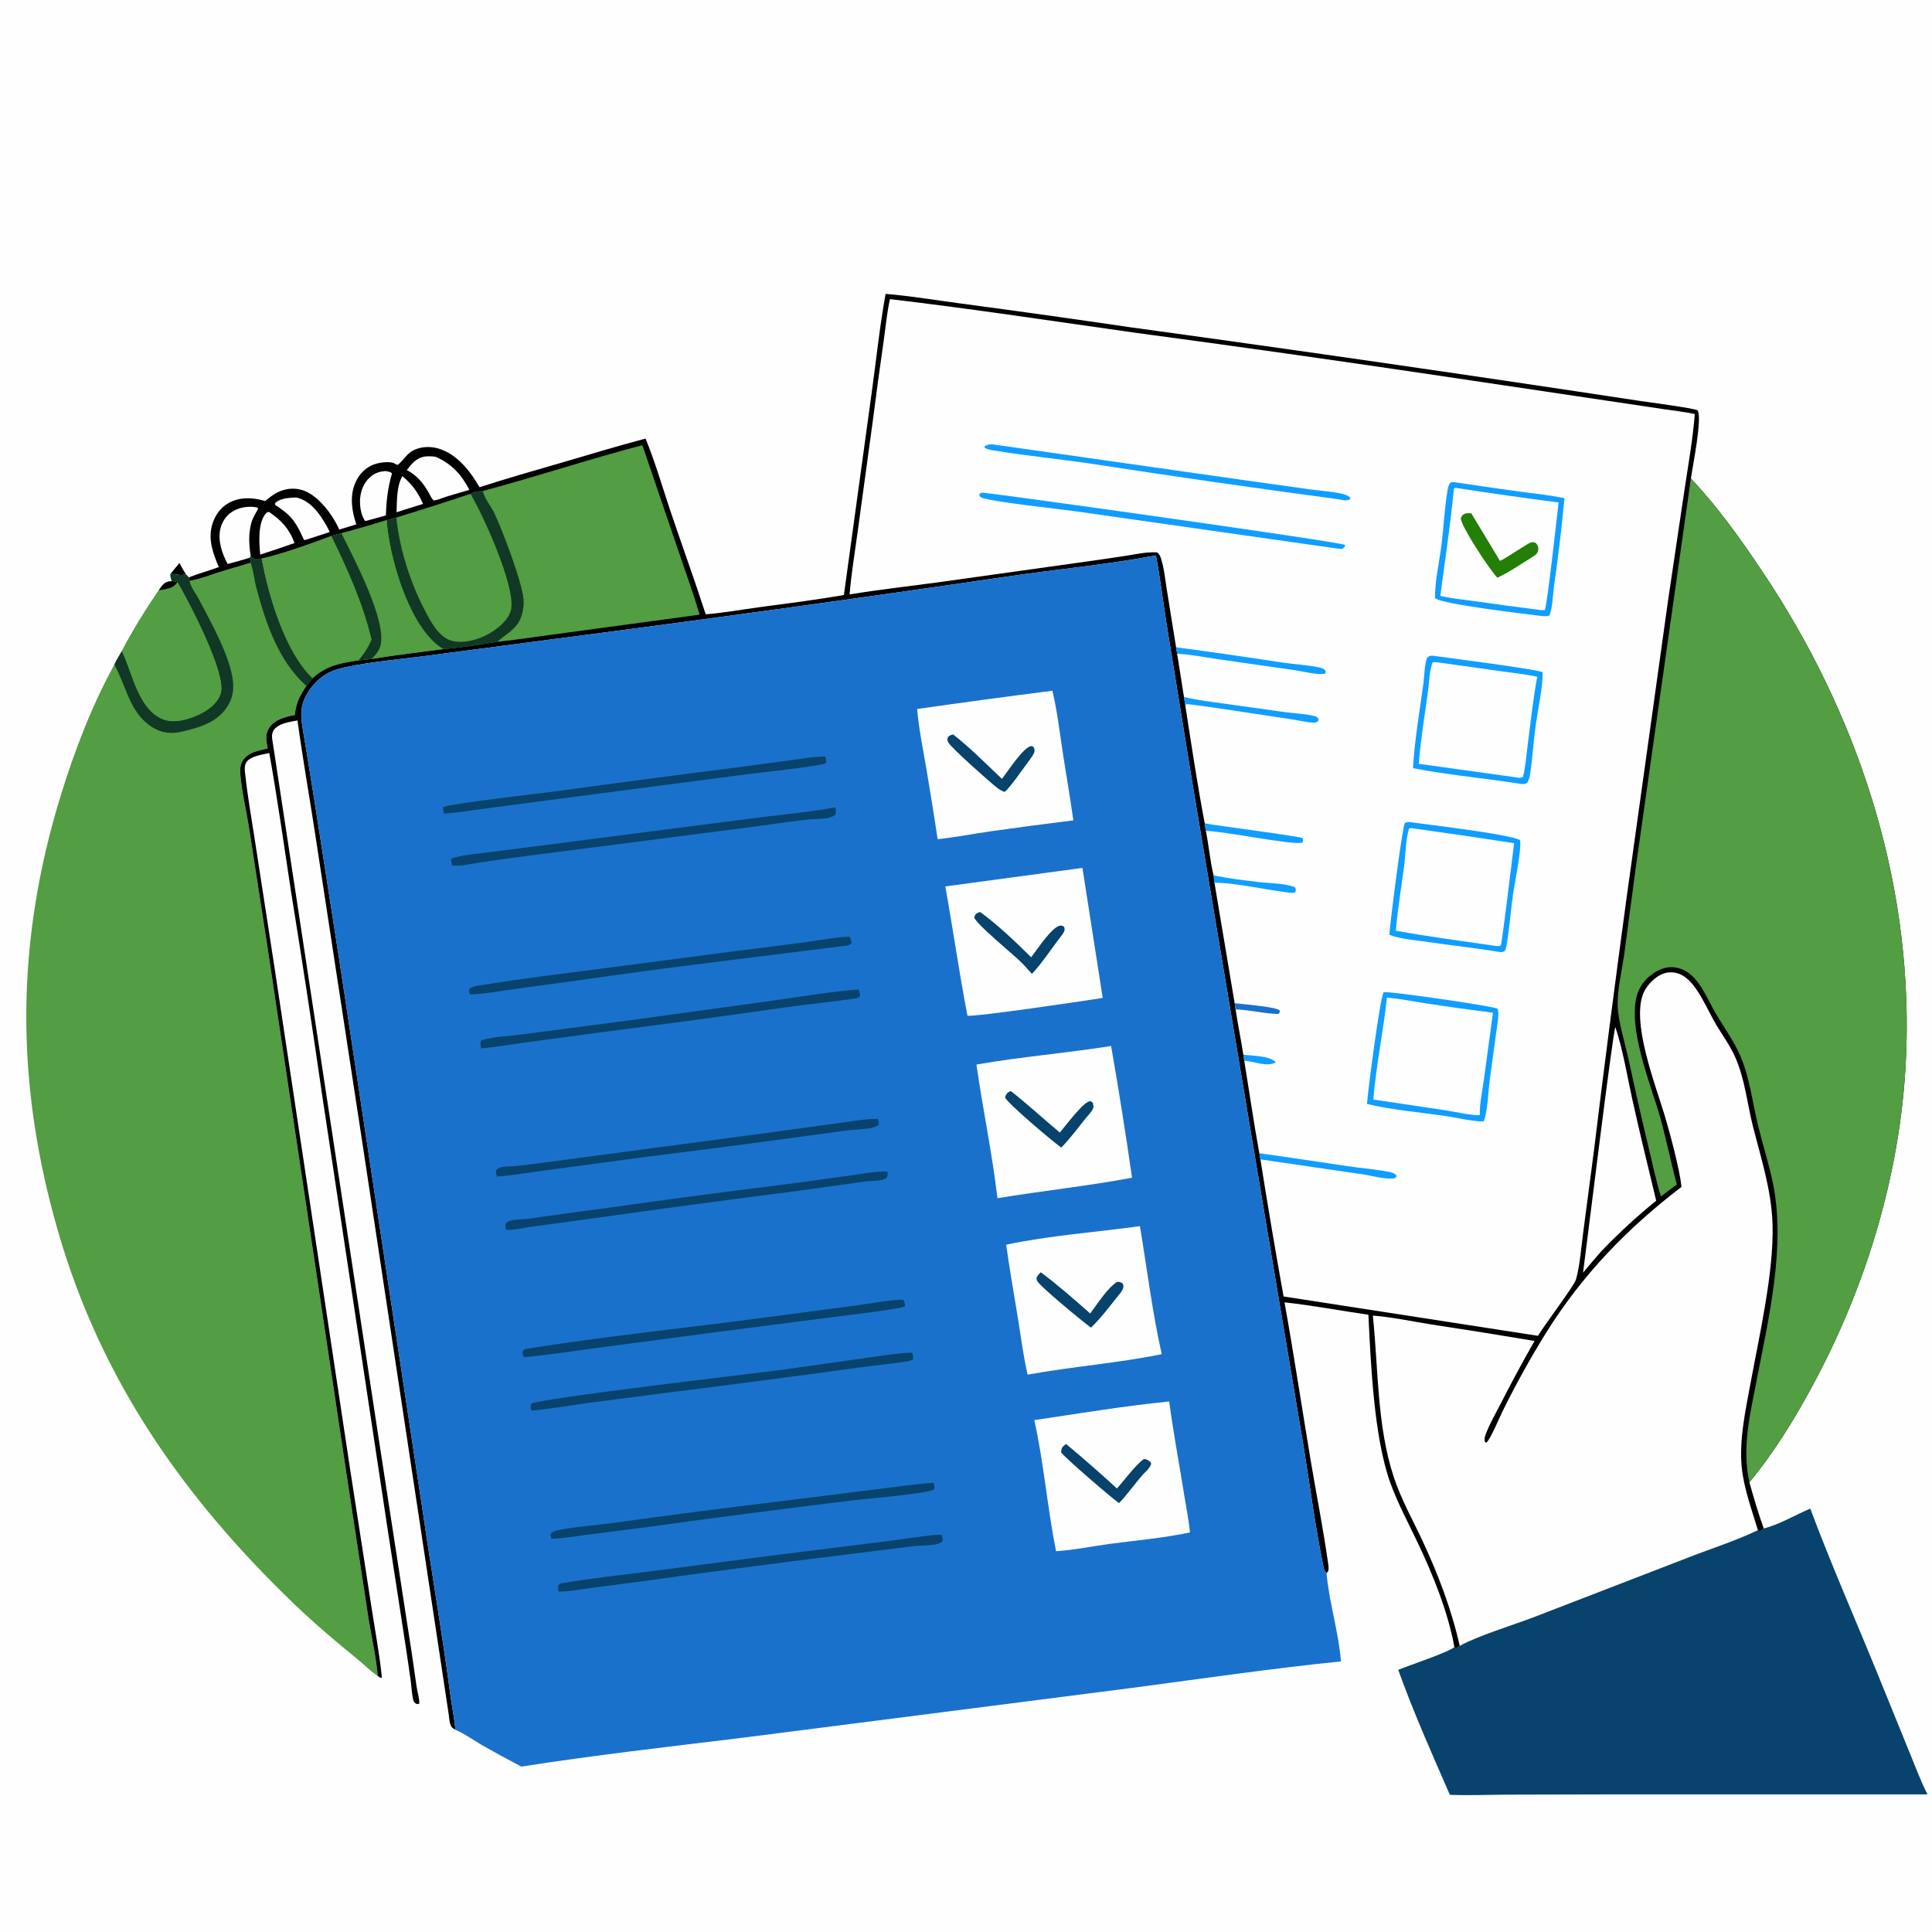
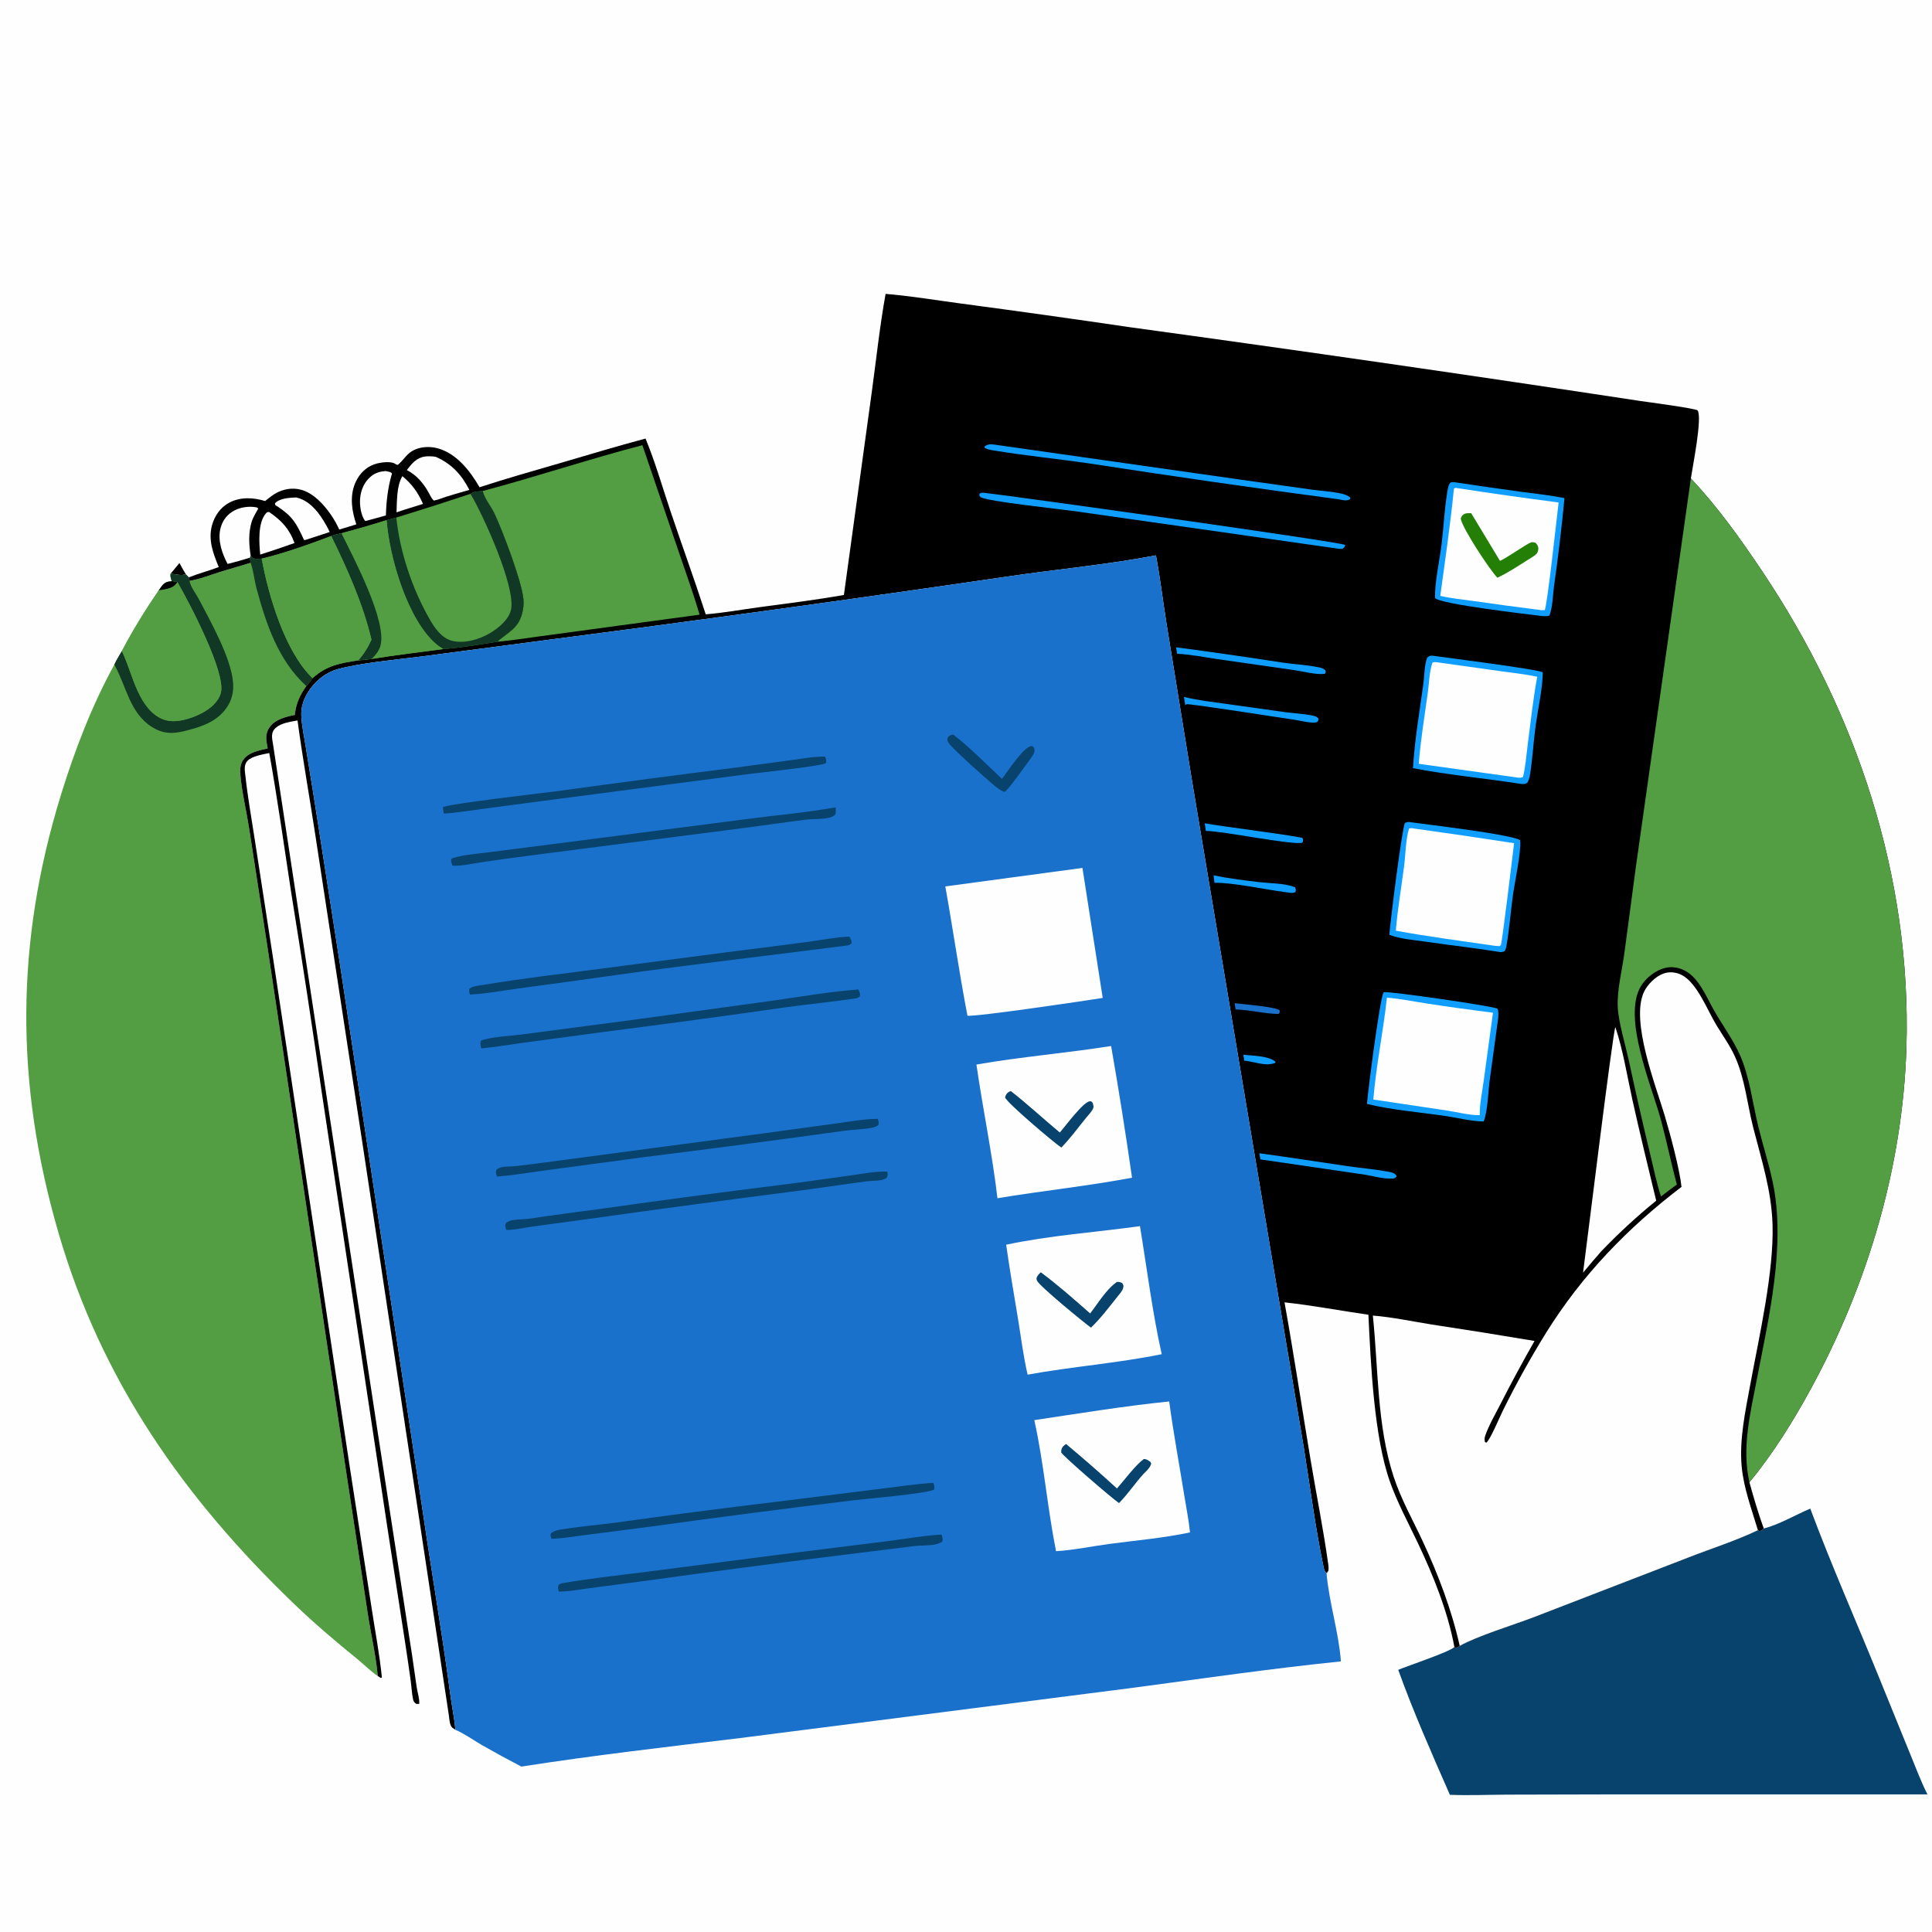
<svg xmlns="http://www.w3.org/2000/svg" width="156" height="156" viewBox="0 0 156 156" fill="none">
  <rect x="0" y="0" width="156" height="156" fill="#808080" stroke="none" />
  <g clip-path="url(#clip0_141_568)">
    <path d="M156 0H0V156H156V0Z" fill="#FEFEFF" />
    <path d="M15.006 46.368C14.829 46.069 14.646 45.772 14.49 45.461L13.765 46.337C14.149 46.351 14.649 46.515 15.006 46.368Z" fill="black" />
    <path d="M146.172 121.812C144.994 122.31 143.638 123.114 142.415 123.417C142.268 123.57 142.268 123.594 142.062 123.621L141.943 123.553C140.143 124.413 138.187 125.03 136.327 125.757L123.818 130.588C122.184 131.211 119.266 132.105 117.865 132.895L117.609 133.07C117.545 133.048 117.48 133.042 117.435 132.991C117.043 133.385 113.678 134.504 112.9 134.832C114.131 138.25 115.613 141.596 117.072 144.923C118.601 144.983 120.152 144.918 121.683 144.909L129.492 144.89L155.633 144.888C155.104 143.847 154.695 142.733 154.249 141.654L151.641 135.242C149.824 130.775 147.855 126.33 146.172 121.812Z" fill="#07436C" />
    <path d="M21.131 45.107C20.958 45.117 20.767 45.138 20.595 45.118C20.405 45.096 20.334 45.006 20.238 44.857L20.169 45.03C20.195 45.168 20.22 45.303 20.234 45.443C19.39 45.711 18.535 45.94 17.691 46.207C16.915 46.453 16.118 46.772 15.313 46.9L15.245 46.621L15.005 46.369C14.649 46.515 14.148 46.352 13.764 46.337C13.748 46.566 13.796 46.717 13.871 46.928C13.509 46.971 13.321 47.005 13.087 47.298C12.996 47.413 12.911 47.533 12.827 47.653C11.757 49.221 10.724 50.885 9.843 52.567C9.634 52.927 9.405 53.285 9.233 53.665C7.421 56.963 6.042 60.558 4.932 64.147C1.23 76.115 1.216 87.505 4.724 99.554C8.204 111.507 14.858 120.966 23.762 129.524C25.412 131.11 27.139 132.567 28.912 134.012C29.43 134.434 29.952 134.971 30.504 135.331C30.359 133.684 29.962 132.017 29.71 130.38L27.924 118.656L21.607 76.524L20.104 66.803C19.882 65.395 19.525 63.948 19.408 62.532C19.377 62.148 19.395 61.736 19.611 61.403C20.042 60.734 20.904 60.6 21.617 60.432C21.494 59.802 21.372 59.278 21.774 58.713C22.223 58.085 23.087 57.867 23.805 57.731C23.808 57.7 23.813 57.67 23.816 57.639C23.914 56.76 24.238 56.109 24.735 55.393C24.924 55.197 25.077 54.978 25.237 54.758C23.01 52.616 21.691 48.135 21.131 45.107Z" fill="#539D42" />
    <path d="M21.13 45.107C20.957 45.117 20.767 45.138 20.595 45.118C20.405 45.096 20.334 45.006 20.238 44.857L20.169 45.03C20.195 45.168 20.22 45.303 20.234 45.443L20.272 45.554C20.482 46.172 20.541 46.874 20.712 47.511C21.493 50.399 22.471 53.332 24.735 55.393C24.923 55.197 25.077 54.978 25.236 54.758C23.009 52.616 21.691 48.135 21.13 45.107Z" fill="#113825" />
    <path d="M13.763 46.336C13.747 46.566 13.794 46.716 13.87 46.927C14.021 46.947 14.174 46.963 14.323 46.998C15.272 48.624 18.265 54.328 17.832 55.945C17.632 56.692 16.95 57.24 16.293 57.586C15.463 58.021 14.215 58.423 13.301 58.127C12.239 57.782 11.6 56.817 11.146 55.858C10.642 54.789 10.343 53.617 9.841 52.566C9.632 52.926 9.404 53.285 9.231 53.664C10.206 55.398 10.459 57.567 12.285 58.712C13.109 59.23 13.883 59.276 14.814 59.05C16.235 58.704 17.648 58.275 18.438 56.925C18.768 56.36 18.874 55.731 18.817 55.084C18.642 53.087 17.001 50.183 16.055 48.374C15.839 47.959 15.419 47.435 15.322 46.984C15.316 46.956 15.315 46.928 15.311 46.9L15.243 46.62L15.004 46.368C14.647 46.514 14.146 46.351 13.763 46.336Z" fill="#113825" />
    <path d="M13.87 46.927C13.508 46.971 13.32 47.005 13.086 47.297C12.995 47.412 12.91 47.532 12.825 47.652C11.755 49.221 10.722 50.884 9.842 52.566C10.343 53.617 10.642 54.789 11.147 55.858C11.6 56.817 12.239 57.782 13.302 58.127C14.215 58.423 15.464 58.021 16.293 57.586C16.95 57.24 17.632 56.692 17.832 55.945C18.265 54.328 15.272 48.624 14.323 46.998C14.174 46.963 14.021 46.947 13.87 46.927Z" fill="#539D42" />
    <path d="M13.871 46.927C13.509 46.971 13.321 47.005 13.087 47.297C12.995 47.412 12.911 47.532 12.826 47.652C12.996 47.646 13.175 47.611 13.341 47.577C13.788 47.485 14.067 47.384 14.324 46.998C14.175 46.963 14.022 46.947 13.871 46.927Z" fill="black" />
    <path d="M136.53 38.633C136.677 37.634 137.462 33.749 137.077 33.142C136.977 32.983 132.927 32.449 132.482 32.383C118.748 30.296 105 28.308 91.237 26.421C86.674 25.749 82.106 25.109 77.535 24.501C75.731 24.26 73.919 23.963 72.111 23.784C71.91 23.763 71.709 23.746 71.507 23.731C71.028 26.384 70.746 29.1 70.376 31.773L68.141 48.041C65.861 48.445 63.556 48.726 61.262 49.036C59.841 49.229 58.413 49.49 56.984 49.603C56.086 46.827 55.086 44.088 54.154 41.323C53.491 39.353 52.917 37.334 52.124 35.411C49.846 36.017 47.597 36.7 45.335 37.361C43.124 38.006 40.91 38.626 38.721 39.343C37.954 38.022 36.884 36.626 35.336 36.197C34.672 36.014 33.851 36.065 33.254 36.434C32.79 36.721 32.532 37.212 32.115 37.54C32.01 37.518 31.977 37.501 31.889 37.442C31.573 37.23 30.799 37.331 30.444 37.423C29.755 37.601 29.208 38.044 28.854 38.658C28.27 39.67 28.332 40.849 28.644 41.933C28.683 42.07 28.725 42.205 28.77 42.34L27.393 42.761C26.892 41.617 25.767 40.081 24.561 39.626C23.863 39.363 23.14 39.415 22.468 39.727C22.075 39.908 21.743 40.187 21.409 40.457C20.461 40.165 19.415 40.109 18.513 40.587C17.804 40.962 17.328 41.647 17.119 42.412C16.795 43.6 17.213 44.704 17.665 45.788C16.867 46.088 16.032 46.306 15.244 46.621L15.312 46.9C16.117 46.772 16.914 46.453 17.69 46.207C18.534 45.94 19.39 45.711 20.233 45.443C20.22 45.303 20.194 45.168 20.169 45.03L20.238 44.857C20.334 45.006 20.404 45.096 20.594 45.118C20.767 45.138 20.957 45.117 21.13 45.107C21.691 48.135 23.009 52.616 25.236 54.758C25.076 54.978 24.923 55.197 24.735 55.393C24.238 56.109 23.913 56.76 23.816 57.639C23.812 57.67 23.808 57.7 23.804 57.731C23.086 57.867 22.222 58.085 21.774 58.713C21.371 59.278 21.494 59.802 21.616 60.432C20.903 60.6 20.041 60.734 19.61 61.403C19.395 61.736 19.376 62.148 19.408 62.532C19.524 63.948 19.881 65.395 20.103 66.803L21.606 76.524L27.924 118.656L29.709 130.379C29.961 132.017 30.358 133.684 30.503 135.331L30.741 135.485L30.836 135.453C30.655 133.622 30.301 131.778 30.024 129.958L28.27 118.636L22.152 78.037L20.547 67.639C20.295 65.995 19.999 64.343 19.82 62.69C19.775 62.269 19.662 61.787 19.972 61.446C20.337 61.043 21.221 60.921 21.743 60.803C22.413 64.552 22.938 68.316 23.514 72.08C24.387 77.479 25.213 82.885 25.994 88.298L31.279 123.342L32.76 132.942C32.905 133.891 33.042 134.841 33.173 135.792C33.235 136.258 33.256 136.766 33.355 137.223C33.397 137.415 33.468 137.476 33.621 137.586L33.85 137.58C33.889 137.186 33.702 136.628 33.643 136.22C33.403 134.481 33.144 132.745 32.864 131.012L30.505 115.687L22.046 60.099C21.966 59.602 21.839 59.143 22.267 58.767C22.725 58.364 23.447 58.284 24.023 58.173C24.443 61.291 25 64.381 25.471 67.49L29.279 92.397L36.237 138.463C36.285 138.767 36.289 139.336 36.552 139.529C36.625 139.582 36.701 139.63 36.777 139.677C36.679 138.693 36.475 137.708 36.345 136.724C35.707 131.877 34.867 127.067 34.163 122.232L27.43 77.725L25.366 64.496L24.679 60.246C24.549 59.442 24.37 58.615 24.33 57.801C24.292 57.029 24.556 56.333 24.994 55.705C25.548 54.912 26.333 54.288 27.273 54.03C29.105 53.526 32.026 53.261 33.956 53.017L44.337 51.652C56.652 50.059 68.952 48.364 81.239 46.569C85.257 45.97 89.348 45.609 93.337 44.844C93.682 46.68 93.9 48.541 94.196 50.386L96.254 63.075L103.026 103.515L105.26 116.798C105.782 120.047 106.206 123.367 106.883 126.587C106.925 126.786 106.971 126.882 107.111 127.025L107.172 126.99L107.188 126.887L107.239 126.889C107.316 126.652 107.262 126.402 107.228 126.16C106.837 123.375 106.276 120.598 105.814 117.822C105.112 113.603 104.473 109.367 103.719 105.158C105.988 105.404 108.235 105.835 110.493 106.16C110.681 110.095 110.942 116.037 112.244 119.68C112.842 121.349 113.689 122.92 114.451 124.518C115.704 127.148 116.908 130.116 117.435 132.991C117.479 133.043 117.545 133.049 117.608 133.07L117.864 132.895C119.266 132.106 122.184 131.212 123.817 130.588L136.327 125.758C138.186 125.031 140.143 124.413 141.943 123.554L142.061 123.621C142.268 123.594 142.268 123.571 142.414 123.418C141.974 122.195 141.604 120.94 141.258 119.688C143.165 117.382 144.801 114.744 146.231 112.117C150.827 103.677 153.657 94.148 153.936 84.513C154.334 70.775 149.922 57.536 142.33 46.187C140.556 43.535 138.723 40.958 136.53 38.633Z" fill="black" />
    <path d="M32.49 38.445C32.014 39.254 32.059 40.451 32.018 41.368C32.386 41.236 32.762 41.124 33.135 41.007L34.158 40.686C33.742 39.75 33.276 39.103 32.49 38.445Z" fill="#FEFEFF" />
    <path d="M21.721 41.337C21.58 41.359 21.578 41.335 21.475 41.451C20.805 42.206 20.92 43.836 21.011 44.78L22.392 44.328L23.779 43.848C23.776 43.84 23.773 43.832 23.77 43.824C23.356 42.685 22.708 42.008 21.721 41.337Z" fill="#FEFEFF" />
    <path d="M31.128 38.035C30.68 38.069 30.306 38.176 29.953 38.468C29.414 38.914 29.144 39.544 29.079 40.23C29.028 40.774 29.133 41.631 29.495 42.073C30.053 41.934 30.606 41.772 31.16 41.617C31.192 40.499 31.31 39.412 31.622 38.335L31.652 38.234C31.535 38.08 31.314 38.079 31.128 38.035Z" fill="#FEFEFF" />
    <path d="M23.924 40.169C23.787 40.172 23.649 40.179 23.512 40.188C23.107 40.217 22.481 40.316 22.203 40.636C22.206 40.827 22.27 40.804 22.422 40.905C23.649 41.718 23.943 42.283 24.545 43.592L24.637 43.605L26.619 42.96C26.477 42.633 26.295 42.319 26.107 42.017C25.596 41.193 24.907 40.393 23.924 40.169Z" fill="#FEFEFF" />
    <path d="M20.239 44.857C20.096 43.953 20.052 43.044 20.313 42.155C20.446 41.7 20.864 41.093 20.845 41.06C20.82 41.017 20.766 40.999 20.726 40.968C20.068 40.842 19.312 40.959 18.744 41.324C18.225 41.657 17.898 42.181 17.776 42.782C17.59 43.709 17.944 44.722 18.378 45.536C18.975 45.373 19.583 45.226 20.17 45.03L20.239 44.857Z" fill="#FEFEFF" />
    <path d="M35.171 36.882C34.896 36.844 34.584 36.824 34.309 36.863C33.624 36.962 33.241 37.442 32.851 37.957C33.655 38.373 34.18 39.008 34.617 39.783C34.745 40.01 34.835 40.249 35.034 40.42L35.37 40.336C36.186 40.029 37.063 39.81 37.898 39.555C37.273 38.327 36.449 37.434 35.171 36.882Z" fill="#FEFEFF" />
    <path d="M130.434 82.936C130.24 83.214 128.109 100.647 127.824 102.765C128.301 102.185 128.788 101.613 129.283 101.048C130.691 99.58 132.154 98.232 133.73 96.949C133.077 94.235 132.411 91.524 131.808 88.799C131.38 86.864 131.059 84.812 130.434 82.936Z" fill="#FEFEFF" />
    <path d="M51.87 35.946C47.545 37.076 43.297 38.494 38.977 39.646C38.986 39.68 38.994 39.714 39.003 39.748C39.159 40.309 39.651 40.899 39.908 41.437C40.558 42.795 42.135 46.955 42.259 48.359C42.312 48.96 42.208 49.59 41.932 50.13C41.546 50.882 40.748 51.271 40.148 51.819C41.6 51.685 43.061 51.444 44.508 51.256L56.492 49.632C55.979 47.893 55.356 46.182 54.775 44.465L51.87 35.946Z" fill="#539D42" />
    <path d="M38.978 39.647C38.641 39.668 38.273 39.674 37.988 39.876C35.999 40.537 34.004 41.175 32.001 41.79L31.219 41.997C30.01 42.379 28.792 42.733 27.567 43.057C27.294 43.126 27.01 43.184 26.746 43.281C24.988 43.943 22.954 44.673 21.131 45.107C21.692 48.135 23.01 52.615 25.237 54.758C26.379 53.728 27.464 53.551 28.922 53.324C29.286 53.296 29.646 53.253 30.008 53.208C31.928 52.895 33.868 52.667 35.796 52.409C37.237 52.304 38.721 52.048 40.149 51.819C40.749 51.271 41.547 50.882 41.933 50.13C42.209 49.591 42.313 48.96 42.26 48.359C42.136 46.955 40.559 42.795 39.91 41.437C39.652 40.9 39.16 40.309 39.004 39.748C38.995 39.714 38.987 39.68 38.978 39.647Z" fill="#539D42" />
    <path d="M38.978 39.647C38.641 39.668 38.273 39.674 37.988 39.876C38.997 41.544 41.66 47.399 41.263 49.227C41.086 50.038 40.244 50.719 39.557 51.127C38.7 51.634 37.5 51.985 36.513 51.746C35.668 51.54 35.095 50.709 34.688 49.993C33.286 47.532 32.296 44.605 32.001 41.79L31.219 41.997C31.436 44.97 32.897 50.026 35.217 52.004C35.397 52.158 35.594 52.286 35.796 52.409C37.237 52.304 38.721 52.048 40.149 51.819C40.749 51.271 41.547 50.882 41.933 50.13C42.209 49.591 42.313 48.96 42.26 48.359C42.136 46.955 40.559 42.795 39.91 41.437C39.652 40.9 39.16 40.309 39.004 39.748C38.995 39.714 38.987 39.68 38.978 39.647Z" fill="#113825" />
    <path d="M31.218 41.997C30.009 42.379 28.791 42.733 27.565 43.057C27.293 43.126 27.009 43.184 26.745 43.281C28.053 45.958 29.31 48.745 29.994 51.653C29.706 52.292 29.389 52.801 28.921 53.324C29.285 53.296 29.645 53.253 30.007 53.208C31.927 52.895 33.867 52.667 35.795 52.41C35.593 52.286 35.396 52.158 35.216 52.004C32.896 50.026 31.435 44.97 31.218 41.997Z" fill="#539D42" />
    <path d="M27.566 43.057C27.293 43.126 27.009 43.183 26.745 43.28C28.053 45.957 29.311 48.744 29.995 51.652C29.707 52.291 29.389 52.8 28.922 53.324C29.285 53.295 29.646 53.252 30.007 53.207C30.297 52.933 30.585 52.577 30.705 52.191C31.316 50.227 28.502 44.951 27.566 43.057Z" fill="#113825" />
    <path d="M26.745 43.28C24.986 43.942 22.953 44.673 21.13 45.106C21.691 48.134 23.009 52.615 25.236 54.757C26.378 53.728 27.463 53.551 28.921 53.324C29.389 52.8 29.706 52.291 29.994 51.652C29.31 48.744 28.053 45.957 26.745 43.28Z" fill="#539D42" />
    <path d="M141.943 123.553C141.445 121.895 140.794 120.155 140.634 118.426C140.431 116.24 140.928 113.963 141.322 111.82C142.039 107.928 143.246 102.699 143.124 98.856C143.038 96.128 142.235 93.66 141.565 91.048C141.076 89.139 140.9 87.091 140.077 85.285C139.681 84.417 139.105 83.617 138.61 82.803C137.875 81.598 137.038 79.371 135.802 78.732C135.339 78.493 134.805 78.435 134.312 78.612C133.678 78.839 133.015 79.502 132.734 80.112C131.652 82.465 133.692 87.642 134.417 90.078C134.861 91.571 135.613 94.348 135.774 95.835C131.393 99.179 127.751 102.945 124.826 107.637C123.556 109.687 122.388 111.794 121.323 113.958C121.086 114.433 120.348 116.215 120.019 116.488L119.904 116.439C119.862 116.25 119.859 116.116 119.922 115.935C120.216 115.086 120.712 114.236 121.125 113.433C122.011 111.692 122.939 109.972 123.907 108.275C121.128 107.808 118.345 107.363 115.559 106.941C114.001 106.694 112.423 106.349 110.851 106.227C111.301 110.541 111.171 115.078 112.531 119.238C113.126 121.057 114.067 122.71 114.873 124.438C116.126 127.124 117.218 129.999 117.865 132.894C119.266 132.105 122.185 131.211 123.818 130.588L136.328 125.757C138.187 125.03 140.143 124.413 141.943 123.553Z" fill="#FEFEFF" />
    <path d="M136.53 38.633L132.091 69.976L131.146 77.068C130.956 78.415 130.561 79.972 130.625 81.328C130.68 82.511 131.244 84.374 131.51 85.587C132.065 88.176 132.654 90.758 133.277 93.331C133.543 94.418 133.767 95.55 134.118 96.612C134.543 96.286 134.963 95.954 135.401 95.648C134.919 93.861 134.556 92.041 134.065 90.259C133.345 87.648 130.985 82.143 132.495 79.63C132.901 78.956 133.676 78.348 134.445 78.157C135.045 78.008 135.664 78.135 136.187 78.456C137.192 79.072 137.739 80.388 138.286 81.383C139 82.685 139.943 83.913 140.528 85.271C141.273 87 141.511 89.035 141.951 90.866C142.317 92.386 142.803 93.874 143.129 95.405C144.22 100.524 142.829 106.341 141.846 111.427C141.32 114.153 140.631 116.919 141.258 119.687C143.165 117.381 144.801 114.744 146.231 112.117C150.827 103.677 153.657 94.148 153.936 84.513C154.334 70.775 149.922 57.536 142.33 46.186C140.556 43.535 138.723 40.958 136.53 38.633Z" fill="#539D42" />
-     <path d="M136.846 33.432C136.026 33.25 135.166 33.163 134.334 33.038L129.846 32.367L115.713 30.262C107.739 29.078 99.757 27.951 91.766 26.881C85.138 25.948 78.508 24.935 71.861 24.153C71.617 25.208 71.525 26.305 71.373 27.377C71.053 29.599 70.751 31.824 70.466 34.051L69.246 42.979C69.02 44.646 68.741 46.32 68.599 47.996C71.03 47.599 73.491 47.327 75.933 46.994L86.856 45.465C88.166 45.286 89.476 45.096 90.784 44.897C91.629 44.771 92.572 44.548 93.425 44.603C93.636 44.765 93.676 44.88 93.757 45.137C94.009 45.934 94.089 46.846 94.224 47.671L94.962 52.265L95.049 52.791L95.6 56.271L95.706 56.955C96.203 60.129 96.673 63.327 97.277 66.482L97.367 67.092C97.611 68.274 97.701 69.516 97.993 70.681L98.063 71.281L99.692 81.002L99.768 81.508C99.954 82.731 100.204 83.944 100.394 85.165L100.467 85.644C100.868 88.135 101.236 90.638 101.684 93.12L101.773 93.617C102.358 97.312 102.981 101 103.642 104.683L124.183 107.861C124.757 106.909 127.124 103.809 127.264 103.282C127.58 102.096 127.669 100.782 127.83 99.564L128.68 93.092C129.515 86.251 130.397 79.416 131.326 72.588L134.694 48.438L136.033 39.436C136.331 37.445 136.691 35.439 136.846 33.432Z" fill="#FEFEFF" />
    <path d="M100.468 85.643C101.303 85.714 102.143 86.132 102.962 85.826L102.996 85.751C102.529 85.253 101.038 85.241 100.394 85.165L100.468 85.643Z" fill="#0F9EFF" />
    <path d="M99.692 81.002L99.769 81.508C100.926 81.538 102.086 81.854 103.229 81.875C103.342 81.746 103.336 81.756 103.329 81.584C103.003 81.286 100.328 81.087 99.692 81.002Z" fill="#1A71CB" />
    <path d="M97.993 70.681L98.062 71.281C99.506 71.247 102.227 71.837 103.779 72.034C104.001 72.062 104.429 72.162 104.605 72.024C104.636 71.828 104.651 71.813 104.558 71.64C103.753 71.309 102.538 71.329 101.669 71.226C100.442 71.081 99.203 70.934 97.993 70.681Z" fill="#0F9EFF" />
    <path d="M97.277 66.481L97.368 67.092C98.87 67.116 104.335 68.256 105.158 68.044C105.236 67.883 105.22 67.858 105.19 67.679C105.025 67.531 98.216 66.668 97.277 66.481Z" fill="#0F9EFF" />
    <path d="M101.684 93.12L101.772 93.617L110.069 94.827C110.814 94.936 111.689 95.212 112.435 95.16C112.631 95.146 112.646 95.136 112.764 94.992L112.718 94.864C112.559 94.735 112.435 94.677 112.238 94.638C111.126 94.418 109.945 94.328 108.818 94.163C106.44 93.815 104.065 93.443 101.684 93.12Z" fill="#0F9EFF" />
    <path d="M95.705 56.955C95.736 56.925 95.76 56.883 95.799 56.864C95.966 56.784 103.756 58.011 104.473 58.11C104.957 58.177 105.781 58.399 106.246 58.335C106.309 58.326 106.359 58.274 106.415 58.244L106.469 58.049C106.366 57.895 106.284 57.854 106.107 57.811C105.38 57.632 104.527 57.605 103.779 57.504L98.997 56.835C97.908 56.681 96.792 56.56 95.722 56.301L95.599 56.27L95.705 56.955Z" fill="#0F9EFF" />
    <path d="M94.961 52.265L95.049 52.791C96.112 52.833 97.23 53.066 98.286 53.218L104.471 54.102C105.24 54.211 106.207 54.492 106.97 54.412C107.061 54.282 107.037 54.289 107.026 54.142C106.89 54.003 106.771 53.946 106.585 53.905C105.606 53.686 104.535 53.649 103.536 53.497C100.682 53.056 97.824 52.645 94.961 52.265Z" fill="#0F9EFF" />
    <path d="M80.322 35.903C79.987 35.855 79.791 35.854 79.508 36.038L79.499 36.148C79.721 36.301 80.023 36.337 80.286 36.38C82.857 36.802 85.469 37.057 88.05 37.435C94.728 38.465 101.416 39.426 108.113 40.319C108.442 40.387 108.712 40.475 109.023 40.302L109.021 40.173C108.815 40.004 108.591 39.92 108.331 39.861C107.523 39.68 106.63 39.633 105.805 39.519L100.315 38.75L80.322 35.903Z" fill="#0F9EFF" />
    <path d="M79.477 39.794C79.357 39.784 79.283 39.771 79.171 39.825C79.071 39.874 79.106 39.861 79.071 39.99L79.179 40.145C79.824 40.504 85.54 41.097 86.812 41.28L108.148 44.318L108.397 44.319C108.542 44.198 108.567 44.18 108.625 44.004C108.36 43.772 81.52 40.005 79.477 39.794Z" fill="#0F9EFF" />
    <path d="M115.851 52.968C115.801 52.961 115.751 52.952 115.7 52.948C115.48 52.93 115.399 52.965 115.237 53.104C115.006 53.683 115.017 54.573 114.931 55.206C114.624 57.465 114.223 59.751 114.091 62.026C116.978 62.586 119.941 62.842 122.848 63.303C123.073 63.303 123.14 63.325 123.331 63.197C123.47 62.942 123.528 62.671 123.57 62.385C123.756 61.112 123.827 59.818 124.004 58.54C124.169 57.349 124.587 55.429 124.564 54.287C124.173 54.037 116.938 53.123 115.851 52.968Z" fill="#0F9EFF" />
    <path d="M116.2 53.499C116.003 53.465 115.876 53.446 115.676 53.487C115.414 54.159 115.398 55.161 115.296 55.884C115.027 57.807 114.712 59.739 114.558 61.674L122.246 62.744C122.5 62.78 122.745 62.853 122.976 62.734C123.183 61.894 123.244 60.995 123.354 60.137C123.588 58.306 123.789 56.462 124.123 54.646C123.132 54.43 122.107 54.327 121.102 54.187L116.2 53.499Z" fill="#FEFEFF" />
    <path d="M120.967 82.248C120.98 81.985 121.028 81.688 120.913 81.445C120.468 81.213 112.126 80.026 111.798 80.115C111.767 80.124 111.736 80.135 111.706 80.144C111.403 80.781 110.485 87.818 110.374 89.137C112.392 89.628 114.559 89.799 116.617 90.096C117.641 90.243 118.775 90.543 119.8 90.555C120.132 89.697 120.159 88.21 120.28 87.268L120.967 82.248Z" fill="#0F9EFF" />
    <path d="M120.551 81.775C118.759 81.549 116.971 81.3 115.187 81.026C114.132 80.865 113.051 80.638 111.989 80.557C111.688 83.3 111.119 86.036 110.887 88.781L116.841 89.671C117.678 89.797 118.65 90.057 119.486 90.046C119.457 89.177 119.685 88.138 119.803 87.263L120.551 81.775Z" fill="#FEFEFF" />
    <path d="M113.79 66.374C113.64 66.363 113.583 66.392 113.445 66.447C113.219 66.764 112.27 74.295 112.182 75.482C113.063 75.819 114.116 75.891 115.049 76.028C117.091 76.328 119.149 76.549 121.185 76.883C121.274 76.876 121.38 76.844 121.469 76.824C121.595 76.663 121.614 76.506 121.649 76.308C121.881 74.975 121.978 73.618 122.162 72.277C122.313 71.186 122.845 68.803 122.743 67.837C121.877 67.346 115.249 66.583 113.79 66.374Z" fill="#0F9EFF" />
    <path d="M114.227 66.906C114.052 66.872 113.944 66.848 113.772 66.901C113.5 67.813 113.501 68.945 113.38 69.897C113.158 71.642 112.849 73.396 112.707 75.149C115.36 75.634 118.048 75.984 120.717 76.371L121.076 76.398C121.112 76.369 121.155 76.347 121.184 76.311C121.288 76.18 122.147 68.939 122.256 68.083C119.582 67.67 116.906 67.278 114.227 66.906Z" fill="#FEFEFF" />
    <path d="M117.557 38.953C117.382 38.932 117.264 38.901 117.099 38.978C116.955 39.181 116.914 39.407 116.873 39.647C116.633 41.065 116.571 42.558 116.394 43.991C116.238 45.251 115.831 47.088 115.875 48.291C116.335 48.792 123.336 49.592 124.386 49.728C124.642 49.754 124.854 49.781 125.104 49.711C125.375 49.045 125.379 48.071 125.478 47.345C125.817 44.976 126.1 42.6 126.324 40.218C125.164 39.987 123.973 39.866 122.801 39.706C121.051 39.467 119.303 39.216 117.557 38.953Z" fill="#0F9EFF" />
    <path d="M117.629 39.409C117.479 39.382 117.557 39.375 117.398 39.454C117.113 42.342 116.687 45.239 116.297 48.115C117.186 48.324 118.134 48.407 119.041 48.537C120.84 48.796 122.642 49.039 124.446 49.265L124.726 49.267C124.919 49.035 125.733 41.536 125.85 40.574C123.105 40.217 120.365 39.829 117.629 39.409Z" fill="#FEFEFF" />
    <path d="M118.792 41.437C118.649 41.432 118.408 41.425 118.274 41.485C118.062 41.579 118.041 41.655 117.95 41.853C117.988 42.534 120.324 46.063 120.907 46.649C121.818 46.221 122.664 45.644 123.517 45.112C123.667 45.019 123.82 44.926 123.962 44.82C124.13 44.693 124.203 44.524 124.212 44.314C124.221 44.105 124.128 43.986 124.002 43.837C123.854 43.794 123.764 43.752 123.61 43.802C123.29 43.906 121.802 44.955 121.21 45.243L121.116 45.287L118.792 41.437Z" fill="#247F06" />
    <path d="M93.337 44.844C89.348 45.608 85.257 45.97 81.239 46.568C68.953 48.363 56.652 50.058 44.337 51.652L33.957 53.016C32.026 53.261 29.105 53.526 27.273 54.029C26.333 54.288 25.548 54.911 24.995 55.704C24.556 56.332 24.292 57.029 24.33 57.801C24.37 58.614 24.549 59.441 24.679 60.245L25.366 64.496L27.43 77.724L34.163 122.232C34.867 127.067 35.707 131.877 36.345 136.723C36.475 137.707 36.679 138.692 36.778 139.677C37.499 139.983 38.227 140.509 38.91 140.906C39.961 141.506 41.024 142.086 42.098 142.644C47.962 141.728 53.873 141.055 59.765 140.339L74.311 138.481L91.555 136.272C97.12 135.53 102.688 134.721 108.273 134.15C108.092 131.762 107.317 129.405 107.111 127.024C106.971 126.881 106.925 126.785 106.883 126.587C106.206 123.366 105.782 120.047 105.26 116.798L103.026 103.514L96.254 63.074L94.196 50.385C93.9 48.541 93.682 46.679 93.337 44.844Z" fill="#1A71CB" />
    <path d="M66.622 61.088C65.734 61.079 64.805 61.254 63.925 61.372L59.529 61.964C54.678 62.574 49.831 63.213 44.987 63.881C43.744 64.049 36.035 64.918 35.758 65.188L35.833 65.692C36.865 65.635 37.908 65.456 38.933 65.319L44.005 64.649L60.304 62.518C61.098 62.414 66.359 61.858 66.695 61.617C66.753 61.392 66.694 61.305 66.622 61.088Z" fill="#07436C" />
    <path d="M70.873 90.342C69.759 90.348 68.601 90.567 67.495 90.716L61.666 91.512L46.483 93.532C44.885 93.738 43.271 93.975 41.672 94.153C41.315 94.192 40.948 94.174 40.593 94.229C40.392 94.26 40.255 94.314 40.091 94.441C39.993 94.691 40.054 94.754 40.134 95.004C41.333 94.909 42.547 94.699 43.741 94.544L52.081 93.422C57.428 92.757 62.771 92.054 68.109 91.313C68.795 91.218 69.491 91.202 70.176 91.104C70.451 91.064 70.702 91.01 70.927 90.84C70.989 90.614 70.947 90.559 70.873 90.342Z" fill="#07436C" />
    <path d="M71.652 94.601C70.663 94.563 69.621 94.784 68.639 94.917C66.813 95.164 64.989 95.435 63.16 95.662C58.314 96.262 53.474 96.904 48.639 97.59C46.669 97.852 44.7 98.106 42.735 98.403C42.291 98.471 41.837 98.443 41.394 98.52C41.193 98.555 41.051 98.62 40.877 98.723C40.748 98.962 40.813 99.046 40.87 99.305C41.484 99.338 42.25 99.142 42.865 99.058L47.569 98.419C53.203 97.627 58.842 96.871 64.485 96.149L69.877 95.398C70.29 95.341 70.712 95.362 71.123 95.292C71.301 95.262 71.427 95.208 71.582 95.117C71.71 94.91 71.673 94.838 71.652 94.601Z" fill="#07436C" />
    <path d="M75.371 119.73C73.9 119.829 72.416 120.052 70.952 120.23L62.517 121.282C58.28 121.792 54.048 122.341 49.822 122.93C48.302 123.138 46.739 123.254 45.231 123.514C44.966 123.56 44.736 123.624 44.51 123.771C44.402 123.981 44.463 124.03 44.533 124.248C45.472 124.226 46.446 124.047 47.379 123.929L52.415 123.284C57.864 122.527 63.32 121.819 68.781 121.157C69.79 121.029 74.925 120.603 75.426 120.27C75.488 120.047 75.433 119.95 75.371 119.73Z" fill="#07436C" />
    <path d="M69.317 79.894C67.007 80.068 64.661 80.479 62.366 80.803L51.099 82.35L42.114 83.529C41.233 83.647 39.627 83.719 38.844 84.022C38.746 84.255 38.813 84.407 38.857 84.653C39.975 84.551 41.099 84.354 42.213 84.203L48.982 83.294C53.86 82.669 58.733 82.008 63.602 81.313C65.381 81.071 67.179 80.899 68.953 80.636C69.148 80.608 69.281 80.598 69.429 80.455C69.469 80.21 69.407 80.121 69.317 79.894Z" fill="#07436C" />
-     <path d="M72.934 104.944C71.652 104.978 70.302 105.254 69.026 105.423L61.619 106.404C55.276 107.243 48.87 107.899 42.555 108.902C42.402 108.926 42.327 108.96 42.215 109.073C42.16 109.276 42.218 109.399 42.288 109.587C44.108 109.425 45.926 109.141 47.737 108.902L57.807 107.566L67.433 106.324C69.207 106.091 71.022 105.909 72.779 105.577C72.888 105.557 72.972 105.518 73.065 105.461C73.098 105.251 73.013 105.136 72.934 104.944Z" fill="#07436C" />
-     <path d="M73.641 109.22C72.498 109.253 71.318 109.455 70.184 109.608L63.529 110.554C60.81 110.917 43.538 112.912 42.893 113.348C42.805 113.572 42.851 113.665 42.898 113.898C44.42 113.766 45.944 113.496 47.458 113.286L53.907 112.45C59.094 111.8 64.278 111.12 69.457 110.409C70.619 110.25 71.791 110.141 72.951 109.971C73.209 109.933 73.498 109.905 73.721 109.764C73.767 109.532 73.715 109.441 73.641 109.22Z" fill="#07436C" />
    <path d="M68.585 75.629C67.539 75.659 66.431 75.889 65.388 76.028C63.431 76.293 61.472 76.544 59.511 76.781L48.53 78.217C45.352 78.63 42.149 79.007 38.989 79.53C38.661 79.584 38.141 79.617 37.897 79.842C37.875 80.032 37.878 80.127 37.953 80.305C39.256 80.246 40.605 79.982 41.9 79.809C44.556 79.458 47.211 79.092 49.864 78.713C55.969 77.859 62.103 77.154 68.217 76.369C68.46 76.338 68.566 76.337 68.753 76.179C68.794 75.966 68.681 75.811 68.585 75.629Z" fill="#07436C" />
    <path d="M76.028 123.91C74.558 123.989 73.049 124.269 71.585 124.451L62.915 125.53L52.441 126.887C50.095 127.187 47.717 127.439 45.388 127.837C45.271 127.857 45.195 127.899 45.102 127.97C45.023 128.195 45.067 128.282 45.118 128.51C45.932 128.515 46.785 128.345 47.593 128.239L51.91 127.674C57.305 126.923 62.706 126.214 68.112 125.547L73.793 124.842C74.347 124.773 74.939 124.814 75.483 124.713C75.708 124.671 75.876 124.605 76.072 124.489C76.16 124.258 76.09 124.145 76.028 123.91Z" fill="#07436C" />
    <path d="M67.465 65.19C65.101 65.615 62.643 65.824 60.26 66.14L44.743 68.143L39.393 68.825C38.456 68.95 37.345 69.017 36.456 69.321C36.38 69.525 36.469 69.701 36.533 69.897C37.274 69.946 38.149 69.728 38.888 69.621C40.203 69.429 41.519 69.246 42.836 69.075L59.933 66.873C61.662 66.652 63.391 66.388 65.121 66.181C65.692 66.113 66.293 66.156 66.854 66.049C67.076 66.006 67.242 65.933 67.429 65.808C67.535 65.578 67.49 65.44 67.465 65.19Z" fill="#07436C" />
    <path d="M92.046 99.007C88.527 99.493 84.707 99.762 81.244 100.505C81.525 102.531 81.884 104.539 82.211 106.558C82.451 108.034 82.636 109.54 82.976 110.996C86.567 110.343 90.225 110.073 93.803 109.344C93.049 105.97 92.61 102.426 92.046 99.007Z" fill="#FEFEFF" />
    <path d="M84.042 102.732C83.874 102.885 83.769 102.985 83.69 103.206C83.702 103.268 83.701 103.335 83.725 103.393C83.912 103.843 87.51 106.778 88.09 107.202C88.873 106.454 89.558 105.538 90.234 104.693C90.383 104.511 90.606 104.26 90.678 104.036C90.745 103.831 90.718 103.786 90.624 103.611C90.427 103.519 90.391 103.49 90.179 103.517C89.335 104.097 88.652 105.241 88.027 106.056C86.74 104.924 85.417 103.752 84.042 102.732Z" fill="#07436C" />
    <path d="M94.407 113.162C90.779 113.525 87.125 114.133 83.516 114.669C84.292 118.161 84.57 121.752 85.271 125.252C86.694 125.166 88.169 124.853 89.587 124.664C91.738 124.378 93.965 124.187 96.086 123.736C95.993 122.777 95.795 121.811 95.643 120.859C95.232 118.294 94.75 115.737 94.407 113.162Z" fill="#FEFEFF" />
    <path d="M86.083 116.598C86.008 116.65 85.916 116.706 85.854 116.775C85.705 116.941 85.689 117.063 85.685 117.276C85.891 117.628 89.872 121.056 90.356 121.368C91.064 120.642 91.65 119.767 92.335 119.009C92.538 118.806 92.804 118.576 92.909 118.305C92.972 118.141 92.967 118.212 92.897 118.048C92.719 117.925 92.582 117.803 92.355 117.811C91.654 118.329 90.795 119.507 90.188 120.187C88.848 118.957 87.48 117.761 86.083 116.598Z" fill="#07436C" />
-     <path d="M84.974 55.774C81.33 56.237 77.69 56.729 74.054 57.249C74.194 58.864 74.522 60.452 74.797 62.047C75.118 63.948 75.423 65.852 75.712 67.758C77.107 67.617 78.507 67.34 79.896 67.136C82.151 66.818 84.408 66.519 86.668 66.24C86.412 64.394 86.087 62.557 85.806 60.715C85.556 59.075 85.363 57.387 84.974 55.774Z" fill="#FEFEFF" />
    <path d="M76.968 59.308C76.782 59.325 76.698 59.391 76.55 59.5C76.483 59.695 76.473 59.733 76.563 59.934C76.737 60.326 79.932 63.16 80.482 63.586C80.681 63.74 80.871 63.864 81.111 63.945C81.476 63.721 82.768 61.844 83.116 61.391C83.234 61.22 83.371 61.042 83.466 60.857C83.555 60.684 83.552 60.555 83.491 60.373C83.408 60.298 83.385 60.234 83.263 60.245C82.644 60.303 81.332 62.348 80.901 62.889C79.621 61.69 78.35 60.383 76.968 59.308Z" fill="#07436C" />
    <path d="M87.402 70.081L76.33 71.574C76.953 75.048 77.45 78.544 78.117 82.011C78.67 82.134 87.953 80.759 89.039 80.578L87.402 70.081Z" fill="#FEFEFF" />
-     <path d="M79.148 73.641C79.082 73.657 79.004 73.674 78.945 73.707C78.746 73.82 78.719 73.885 78.664 74.089C78.874 74.654 81.65 76.932 82.29 77.539C82.654 77.885 82.991 78.258 83.322 78.637C84.111 77.809 84.779 76.764 85.478 75.853C85.614 75.672 85.784 75.477 85.891 75.278C85.985 75.103 85.978 75.016 85.918 74.834C85.803 74.776 85.747 74.721 85.613 74.738C84.928 74.827 83.718 76.722 83.258 77.293C81.986 76.03 80.59 74.701 79.148 73.641Z" fill="#07436C" />
    <path d="M89.717 84.461C86.107 85.032 82.443 85.328 78.843 85.957C79.36 89.561 80.115 93.135 80.54 96.751C84.148 96.151 87.817 95.773 91.406 95.094C90.897 91.541 90.334 87.996 89.717 84.461Z" fill="#FEFEFF" />
    <path d="M81.63 88.107C81.559 88.123 81.532 88.125 81.462 88.165C81.277 88.273 81.215 88.413 81.154 88.605C81.256 89.011 85.055 92.227 85.695 92.66C86.428 91.919 87.073 91.017 87.738 90.21C87.9 90.019 88.109 89.799 88.226 89.581C88.343 89.364 88.288 89.276 88.231 89.049C88.147 88.97 88.13 88.91 88.004 88.92C87.47 88.964 86.012 90.944 85.577 91.448C84.256 90.35 82.982 89.162 81.63 88.107Z" fill="#07436C" />
  </g>
  <defs>
    <clipPath id="clip0_141_568">
      <rect width="156" height="156" fill="white" transform="matrix(-1 0 0 1 156 0)" />
    </clipPath>
  </defs>
</svg>